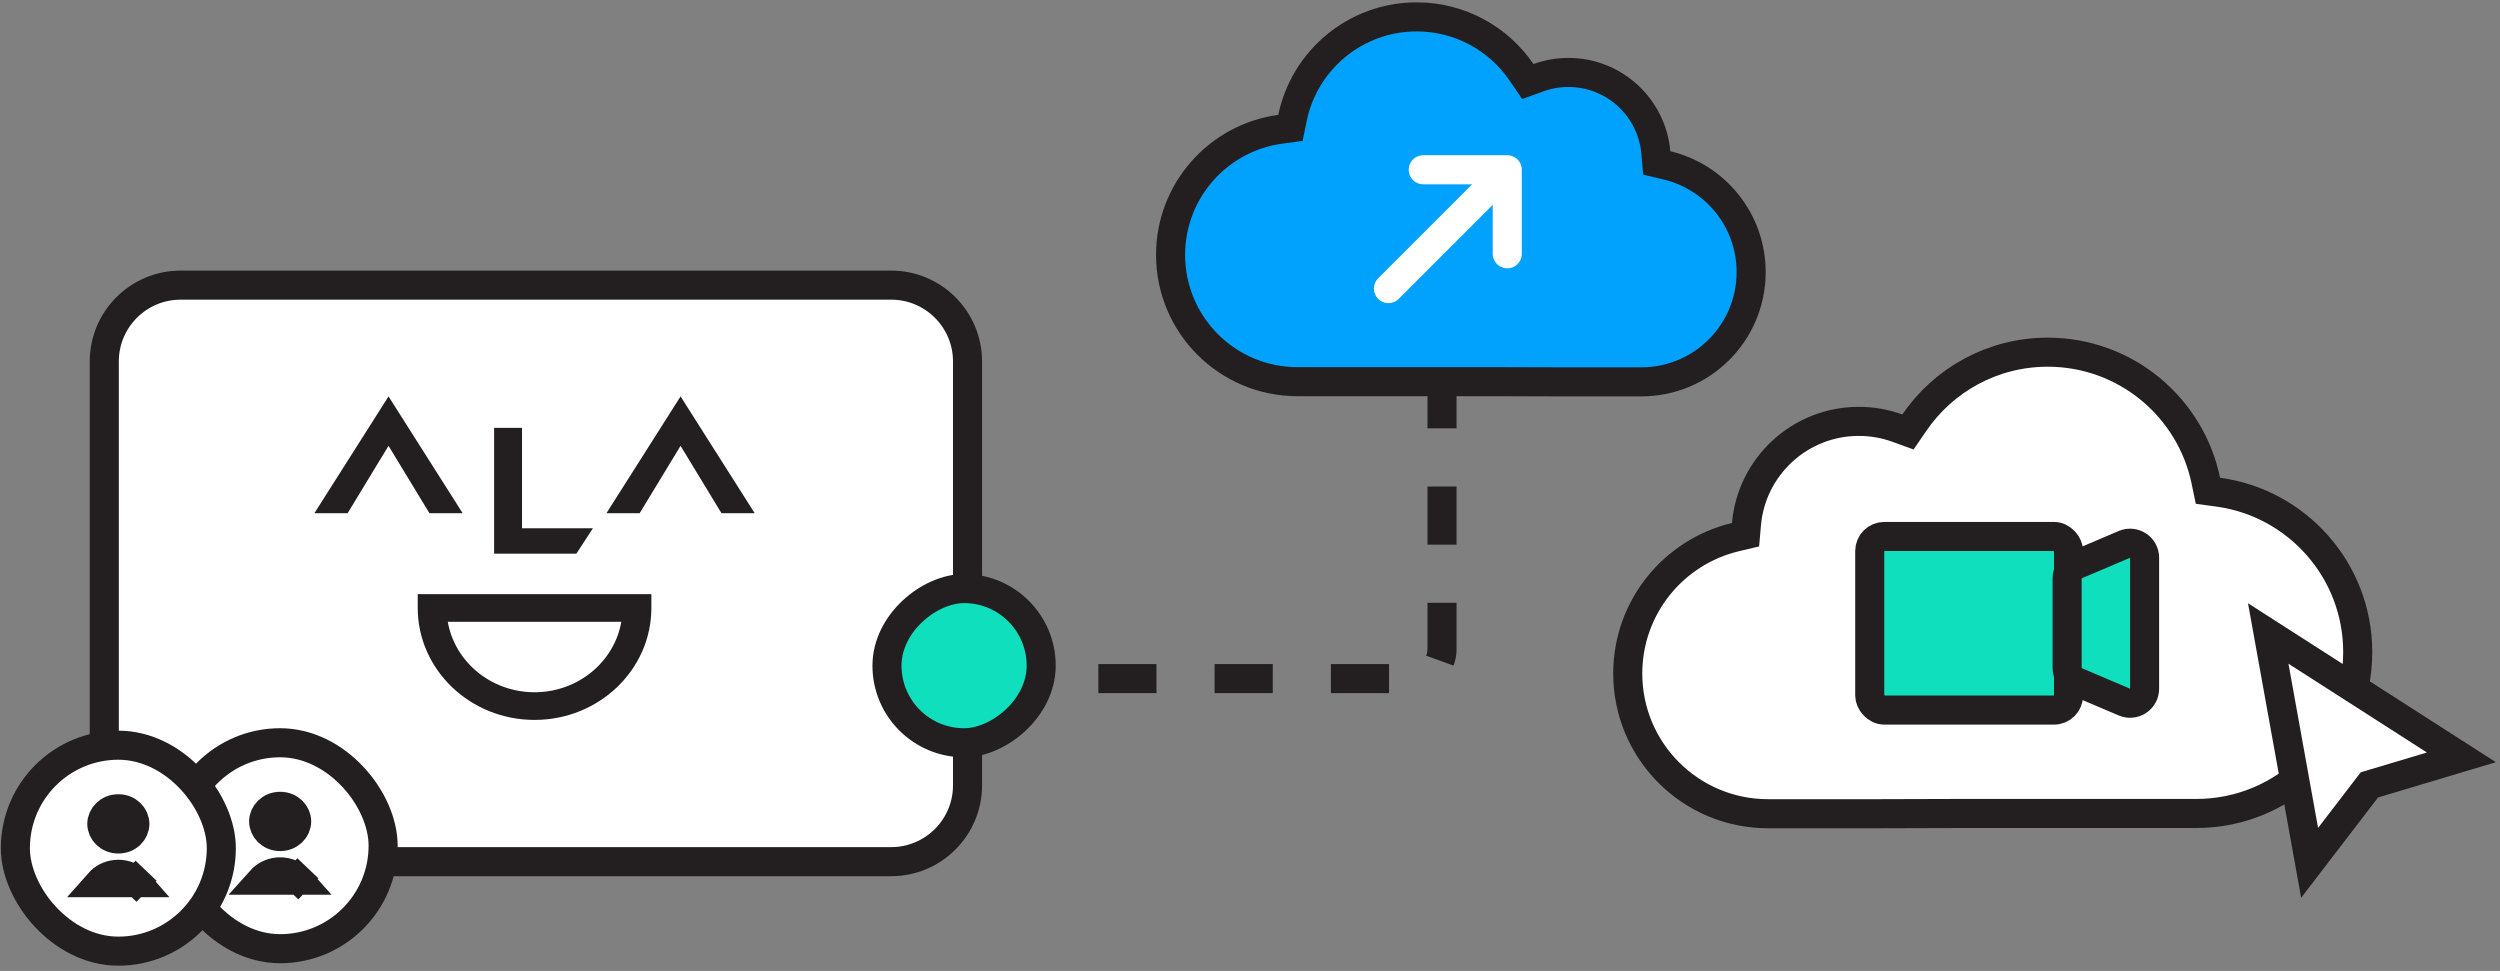
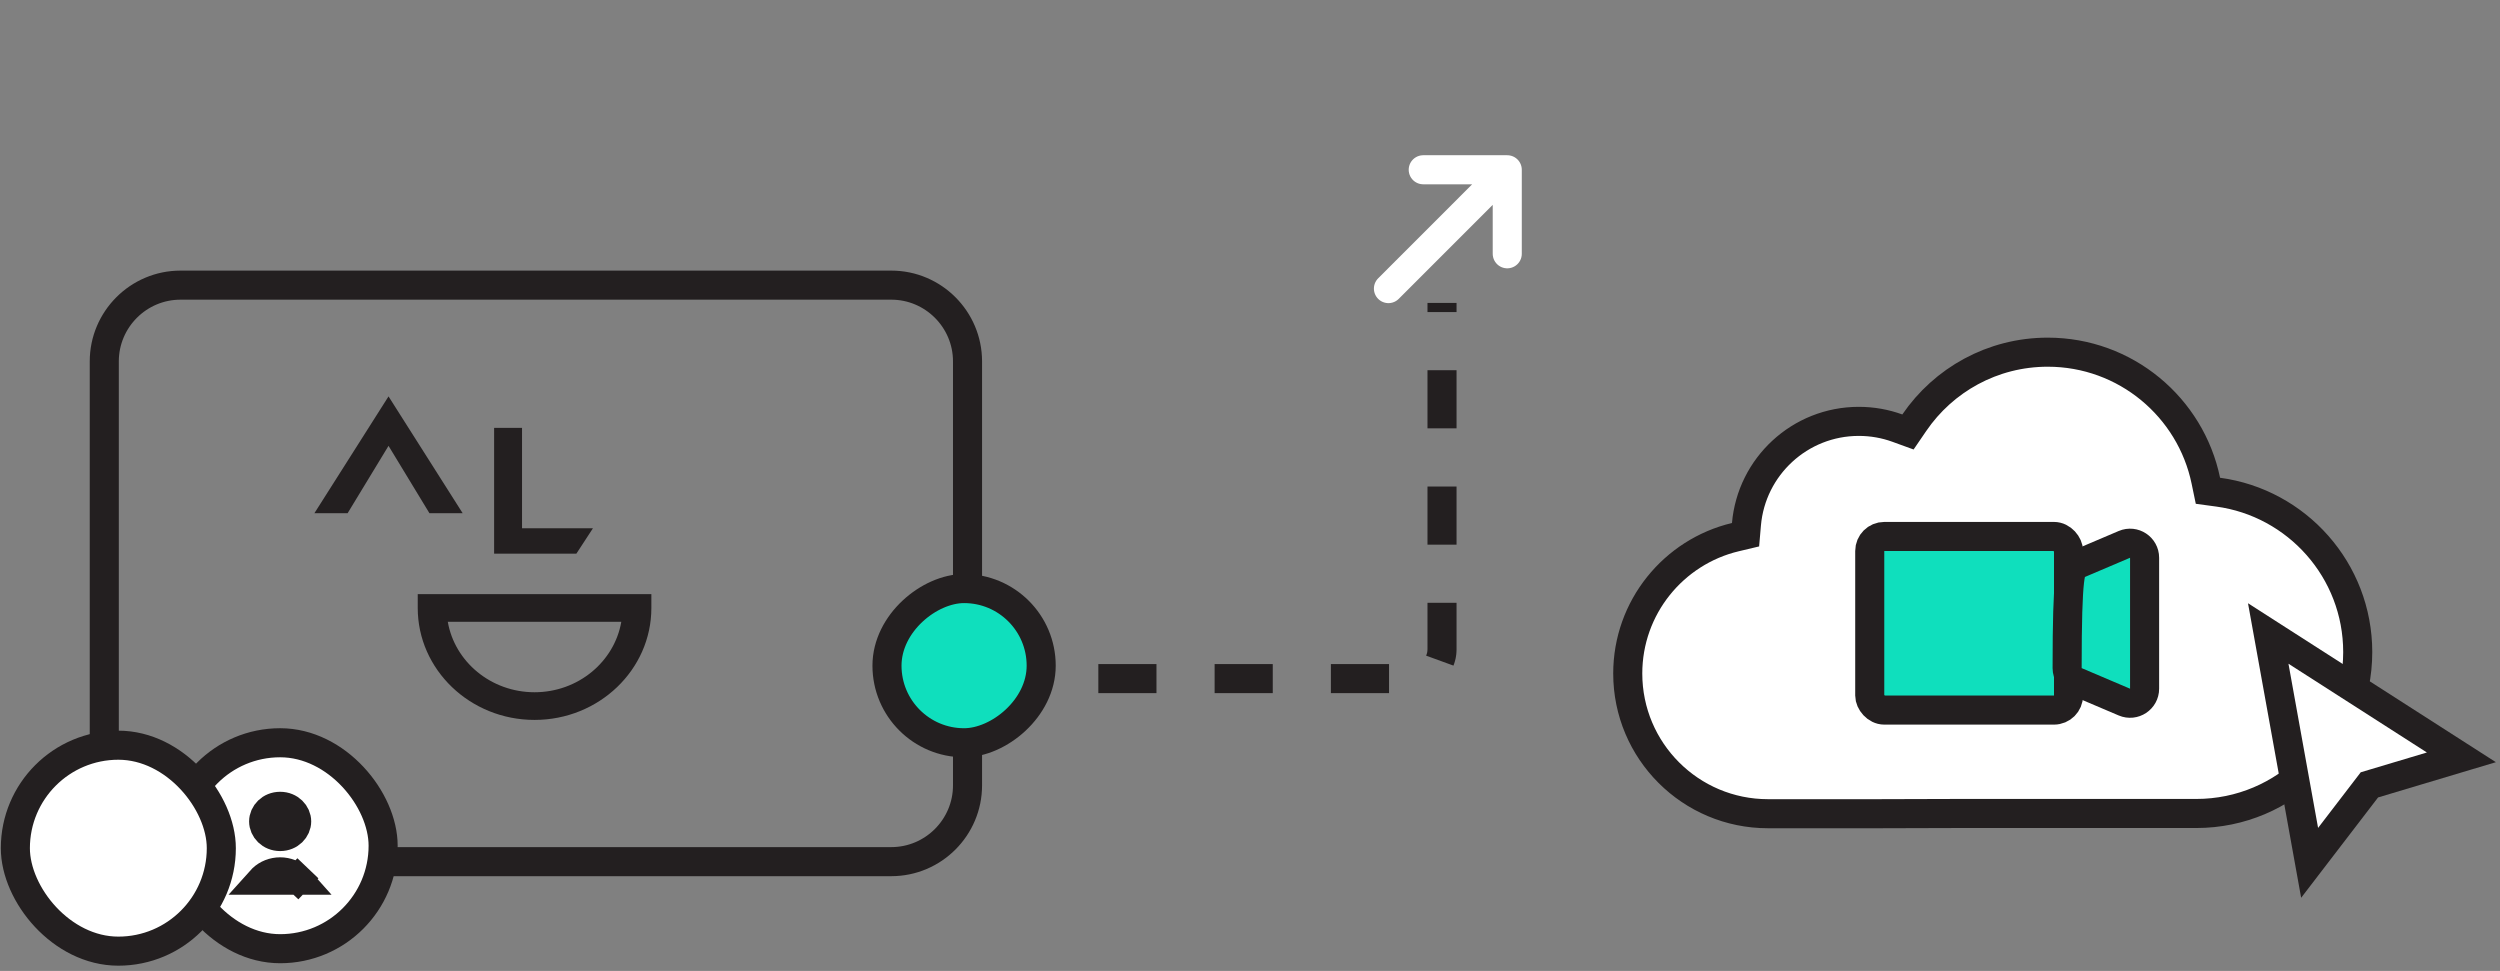
<svg xmlns="http://www.w3.org/2000/svg" width="430" height="167" viewBox="0 0 430 167" fill="none">
  <rect x="0" y="0" width="430" height="167" fill="#808080" stroke="none" />
  <path d="M168.914 116.716L243.027 116.716C245.789 116.716 248.027 114.477 248.027 111.716V52.107" stroke="#231F20" stroke-width="5" stroke-dasharray="10 10" />
-   <path d="M153.3 147.613H31.047C24.131 147.613 18.525 142.004 18.525 135.085V62.164C18.525 55.246 24.131 49.638 31.047 49.638H153.3C160.216 49.638 165.823 55.246 165.823 62.164V135.085C165.823 142.004 160.216 147.613 153.3 147.613Z" fill="white" />
  <path d="M31.049 148.203H153.302C160.528 148.203 166.415 142.315 166.415 135.083V62.161C166.415 54.931 160.529 49.044 153.302 49.044H31.049C23.821 49.044 17.936 54.931 17.936 62.161V135.083C17.936 142.316 23.821 148.203 31.049 148.203Z" stroke="#231F20" stroke-width="5" />
  <path d="M79.579 88.272L66.827 68.179L54.076 88.272H59.789L66.827 76.683L73.864 88.272H79.579Z" fill="#231F20" />
-   <path d="M129.809 88.272L117.057 68.179L104.307 88.272H110.02L117.057 76.683L124.094 88.272H129.809Z" fill="#231F20" />
  <path d="M89.789 90.857V73.592H84.988V95.23H99.136L101.99 90.857H89.789Z" fill="#231F20" />
  <path d="M77.021 106.949C78.208 113.815 84.448 119.066 91.942 119.066C99.437 119.066 105.676 113.815 106.864 106.949H77.021ZM91.942 123.826C80.864 123.826 71.85 115.188 71.85 104.569V102.188H112.035V104.569C112.035 115.188 103.021 123.826 91.942 123.826Z" fill="#231F20" />
  <rect x="30.475" y="127.753" width="35.423" height="35.423" rx="17.711" fill="white" stroke="#231F20" stroke-width="5" />
  <path d="M44.905 151.398C44.98 151.314 45.059 151.232 45.142 151.152L45.142 151.152C45.93 150.4 47.024 149.958 48.187 149.958C49.35 149.958 50.443 150.4 51.231 151.152L52.958 149.344L51.231 151.152C51.315 151.232 51.394 151.314 51.468 151.398H44.905ZM51.028 141.285C51.028 142.612 49.867 143.884 48.187 143.884C46.506 143.884 45.345 142.612 45.345 141.285C45.345 139.959 46.506 138.687 48.187 138.687C49.867 138.687 51.028 139.959 51.028 141.285Z" fill="#231F20" stroke="#231F20" stroke-width="5" />
  <rect x="2.643" y="128.174" width="35.423" height="35.423" rx="17.711" fill="white" stroke="#231F20" stroke-width="5" />
-   <path d="M17.073 151.82C17.148 151.735 17.227 151.653 17.31 151.574L17.31 151.574C18.098 150.821 19.192 150.379 20.355 150.379C21.518 150.379 22.611 150.821 23.399 151.574L25.126 149.766L23.399 151.574C23.483 151.653 23.561 151.735 23.636 151.82H17.073ZM23.196 141.707C23.196 143.034 22.035 144.306 20.355 144.306C18.674 144.306 17.513 143.034 17.513 141.707C17.513 140.38 18.674 139.108 20.355 139.108C22.035 139.108 23.196 140.38 23.196 141.707Z" fill="#231F20" stroke="#231F20" stroke-width="5" />
-   <path d="M264.612 13.364L262.789 14.027L261.694 12.425C257.763 6.672 251.156 2.904 243.67 2.904C233.149 2.904 224.363 10.353 222.312 20.264L221.953 21.998L220.199 22.235C209.55 23.674 201.34 32.802 201.34 43.841C201.34 55.882 211.105 65.645 223.151 65.645L256.362 65.645L256.369 65.645L267.206 65.677L267.213 65.677L282.316 65.677C292.745 65.677 301.197 57.226 301.197 46.802C301.197 37.894 295.021 30.421 286.712 28.441L284.956 28.023L284.801 26.225C284.133 18.514 277.657 12.461 269.769 12.461C267.953 12.461 266.218 12.781 264.612 13.364Z" fill="#01A2FD" stroke="#231F20" stroke-width="5" stroke-linecap="round" />
  <path d="M326.346 73.637L328.169 74.3L329.264 72.698C334.269 65.374 342.68 60.575 352.211 60.575C365.607 60.575 376.792 70.061 379.404 82.68L379.763 84.413L381.517 84.651C395.076 86.483 405.529 98.103 405.529 112.159C405.529 127.49 393.097 139.919 377.76 139.919L336.409 139.919L336.402 139.919L322.908 139.959L322.9 139.959L304.094 139.959C290.771 139.959 279.973 129.162 279.973 115.846C279.973 104.464 287.864 94.918 298.479 92.388L300.235 91.97L300.39 90.172C301.248 80.258 309.574 72.476 319.716 72.476C322.049 72.476 324.281 72.886 326.346 73.637Z" fill="white" stroke="#231F20" stroke-width="5" stroke-linecap="round" />
  <rect x="321.596" y="92.271" width="34.192" height="29.863" rx="2.5" fill="#0FDFBD" stroke="#231F20" stroke-width="5" stroke-linejoin="round" />
-   <path d="M365.392 93.634C367.041 92.932 368.871 94.142 368.871 95.934L368.871 118.458C368.871 120.25 367.041 121.46 365.392 120.758L357.066 117.215C356.143 116.822 355.545 115.917 355.545 114.915L355.545 99.478C355.545 98.475 356.143 97.57 357.066 97.177L365.392 93.634Z" fill="#0FDFBD" stroke="#231F20" stroke-width="5" stroke-linejoin="round" />
+   <path d="M365.392 93.634C367.041 92.932 368.871 94.142 368.871 95.934L368.871 118.458C368.871 120.25 367.041 121.46 365.392 120.758L357.066 117.215C356.143 116.822 355.545 115.917 355.545 114.915C355.545 98.475 356.143 97.57 357.066 97.177L365.392 93.634Z" fill="#0FDFBD" stroke="#231F20" stroke-width="5" stroke-linejoin="round" />
  <path d="M397.254 148.41L390.135 108.958L423.357 130.262L407.537 134.997L397.254 148.41Z" fill="white" stroke="#231F20" stroke-width="5" stroke-linecap="round" />
  <path d="M244.796 29.2H259.248M259.248 29.2V43.652M259.248 29.2L238.811 49.638" stroke="white" stroke-width="5" stroke-linecap="round" stroke-linejoin="round" />
  <rect x="179.084" y="101.232" width="26.523" height="26.523" rx="13.262" transform="rotate(90 179.084 101.232)" fill="#0FDFBD" stroke="#231F20" stroke-width="5" />
</svg>